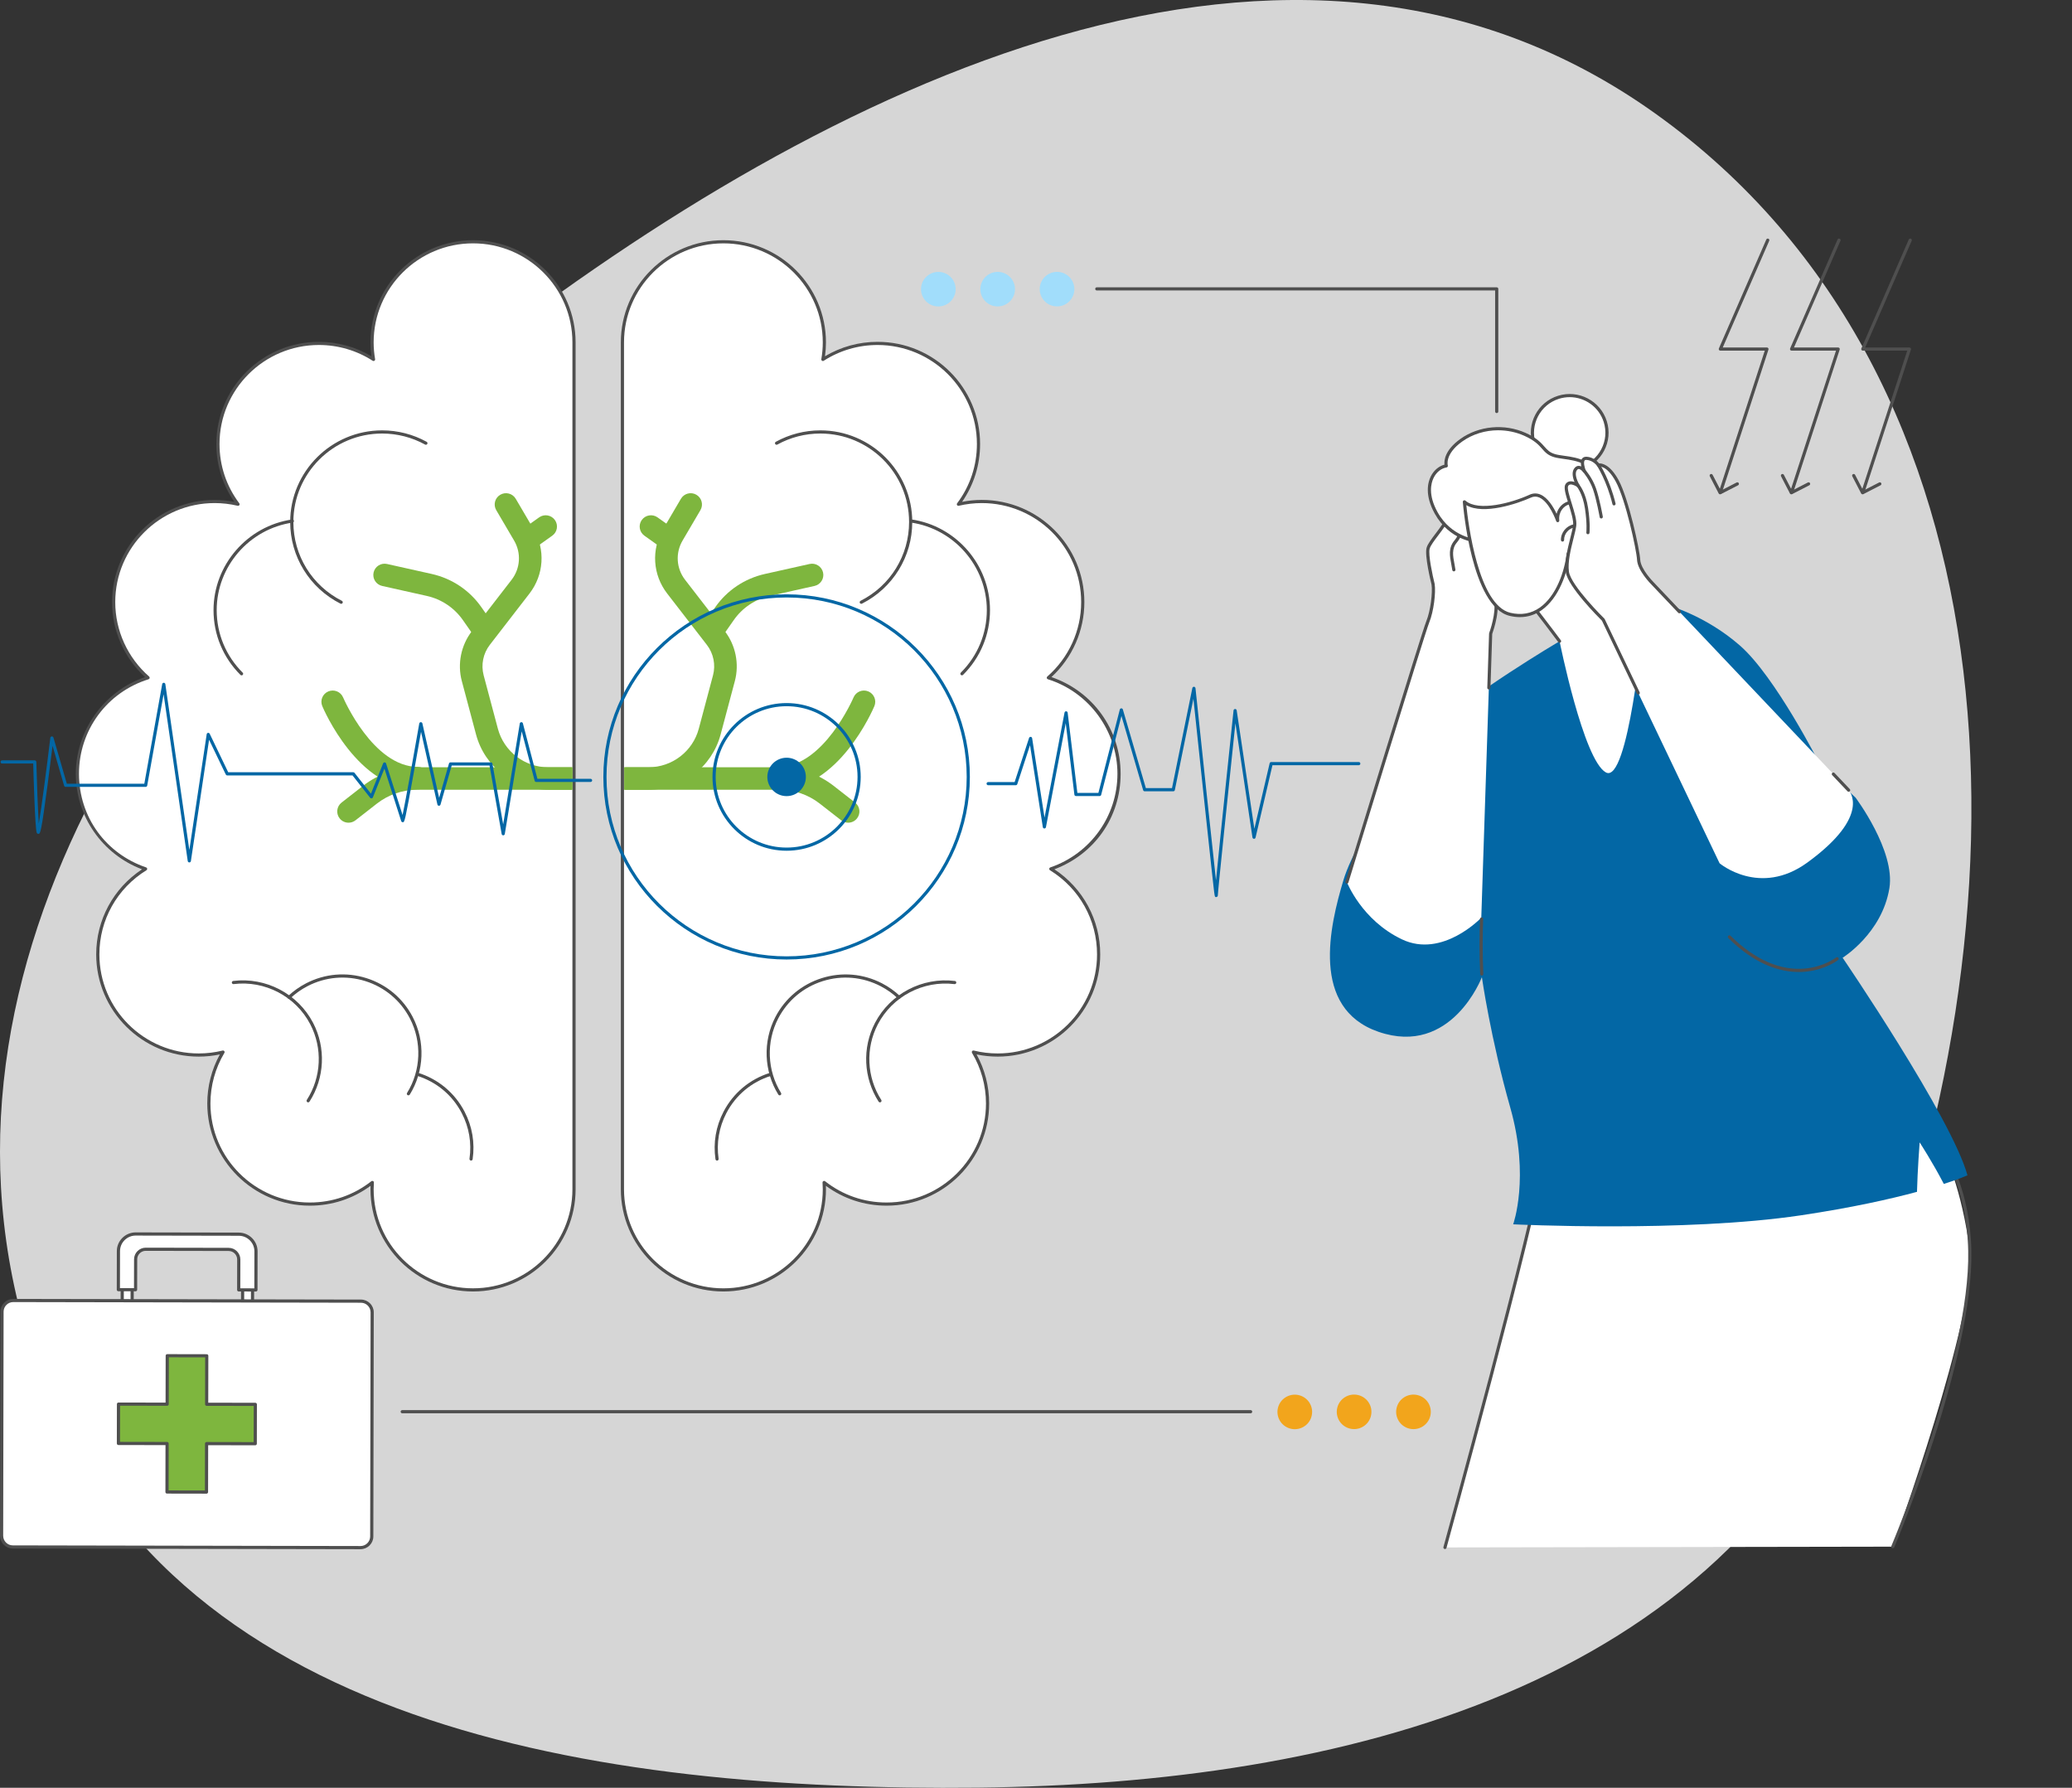
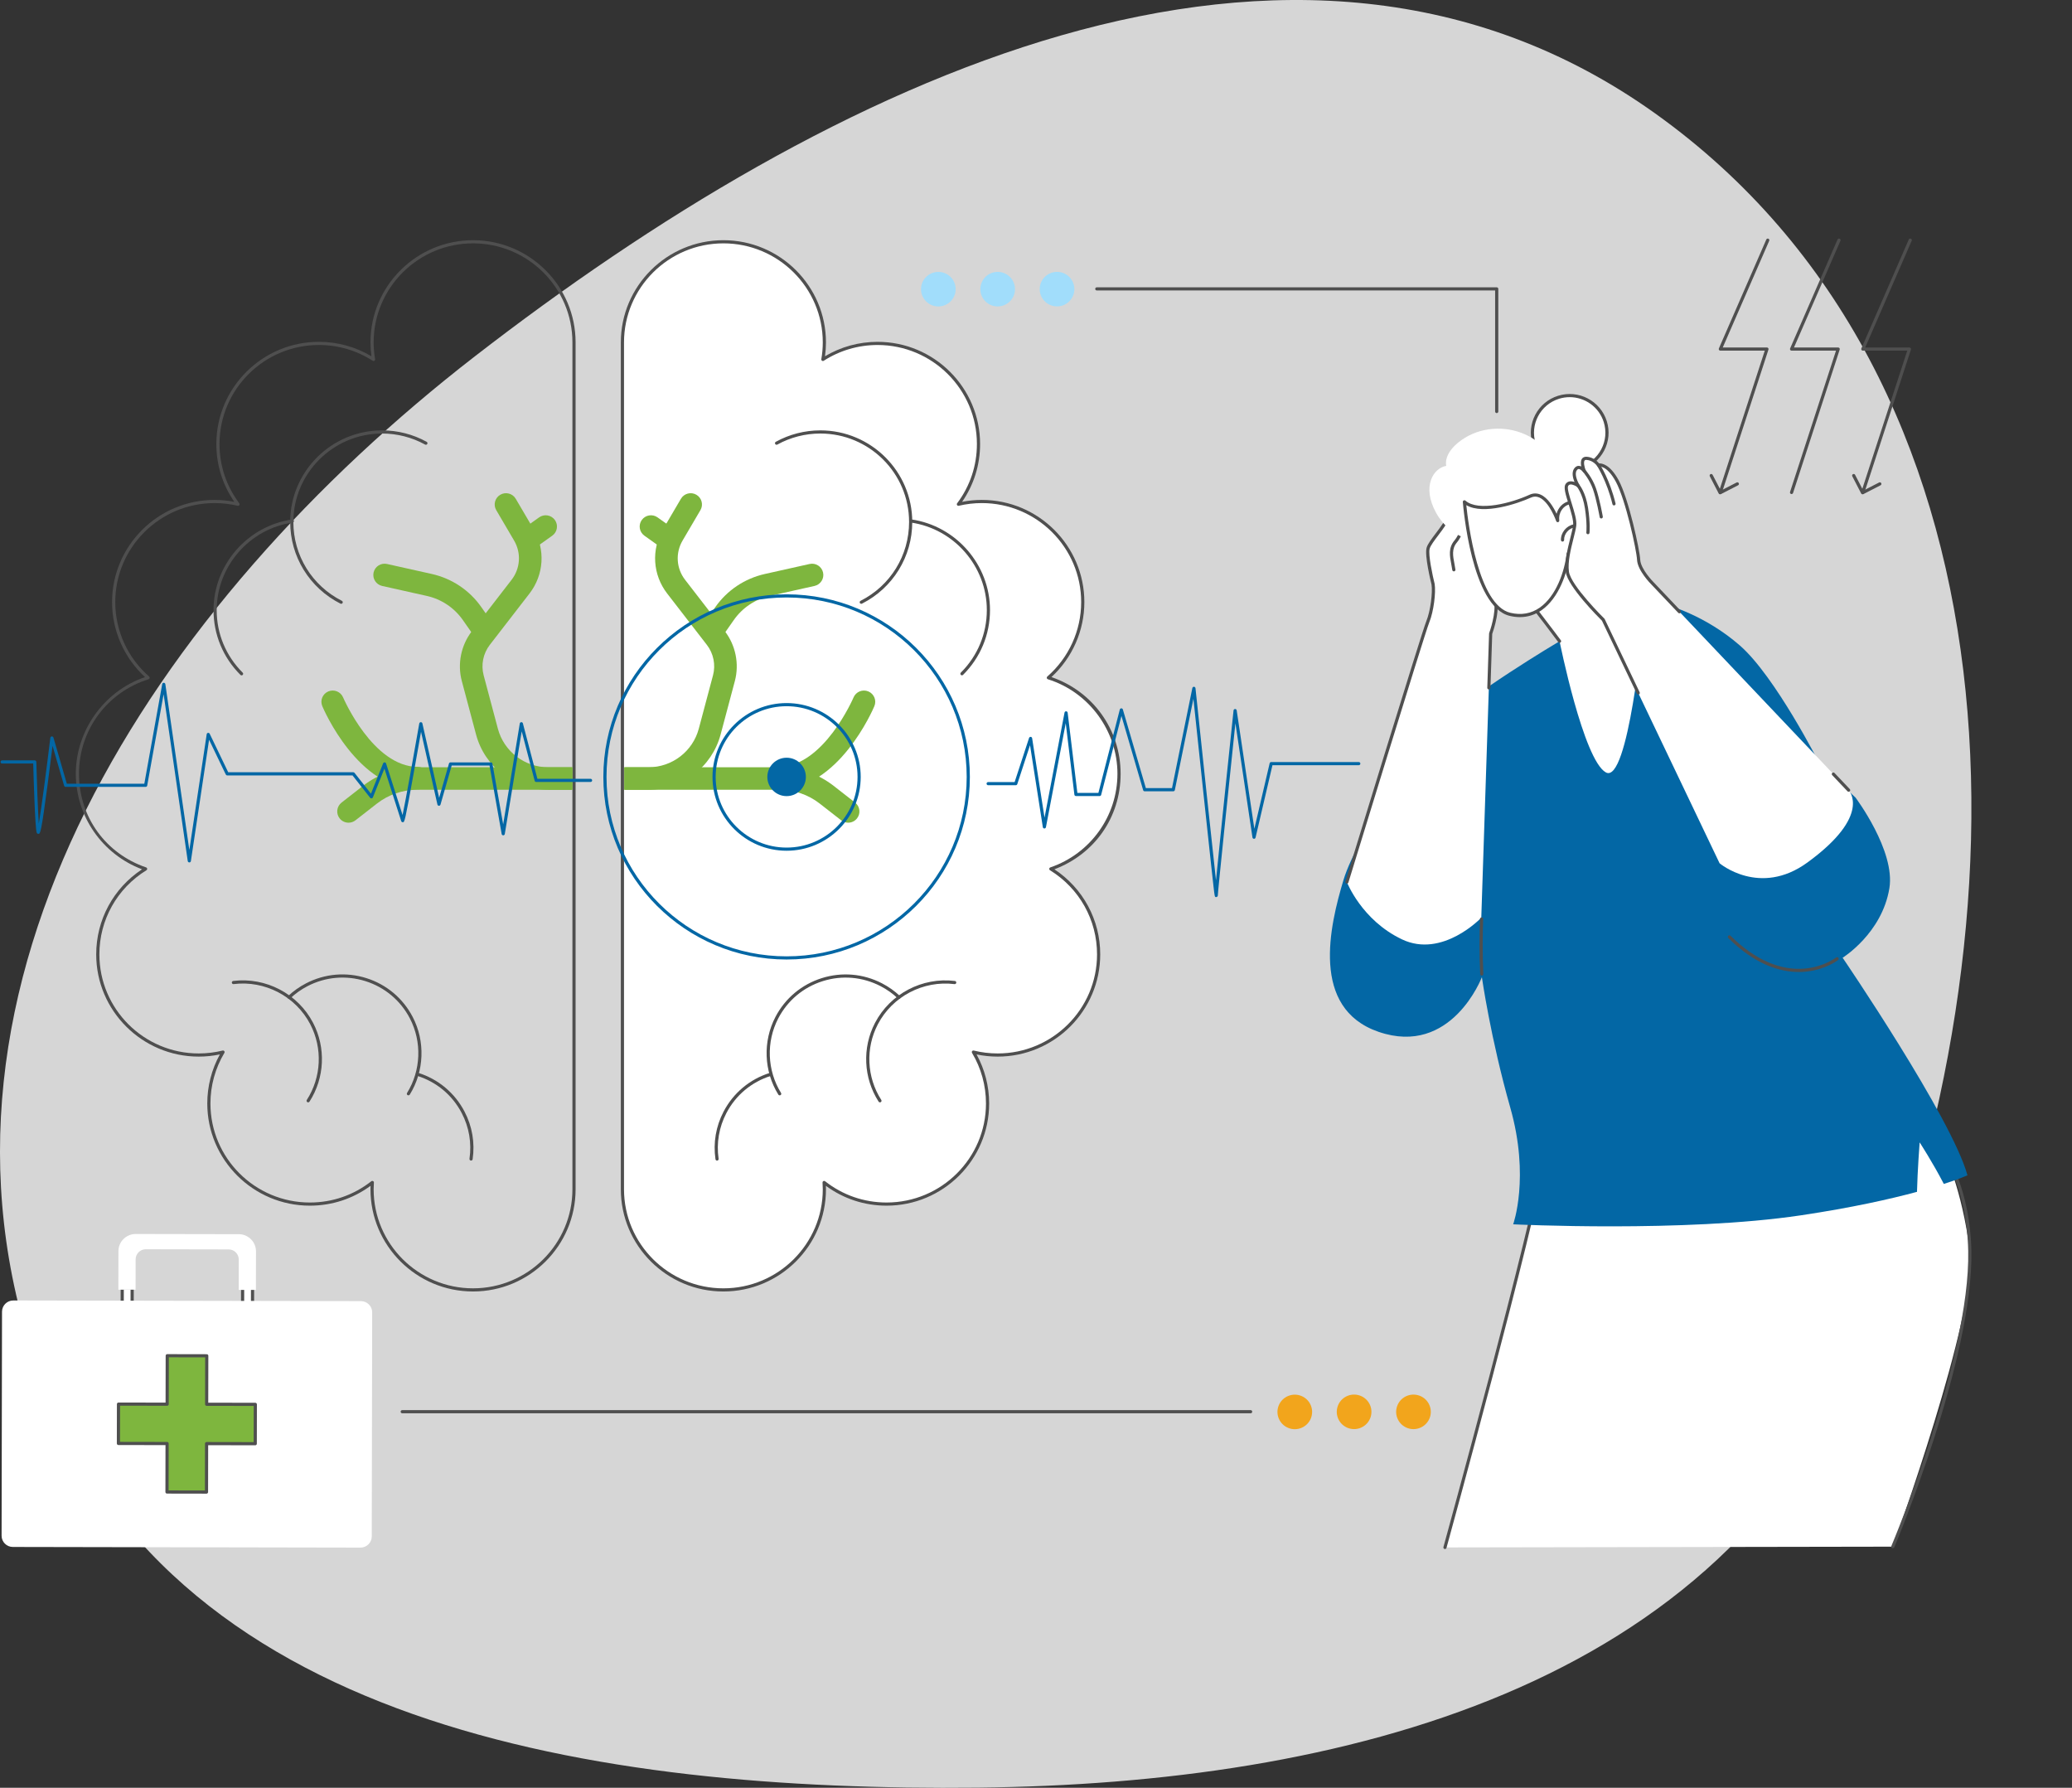
<svg xmlns="http://www.w3.org/2000/svg" width="721" height="622" viewBox="0 0 721 622" fill="none">
  <rect x="0" y="0" width="721" height="622" fill="#333333" stroke="none" />
  <path fill-rule="evenodd" clip-rule="evenodd" d="M340.341 621.944C466.701 620.652 600.215 587.263 648.096 468.92C708.199 320.368 705.571 132.087 575.996 39.495C449.837 -50.656 287.973 28.971 165.303 123.925C54.271 209.87 -34.005 342.131 12.84 475.413C57.062 601.233 208.386 623.292 340.341 621.944Z" fill="white" fill-opacity="0.8" />
  <g clip-path="url(#clip0_1619_20763)">
    <path d="M45.978 448.093L42.523 448.086L42.513 453.366L45.968 453.373L45.978 448.093Z" fill="white" />
    <path d="M45.977 453.918L42.523 453.91C42.218 453.91 41.973 453.664 41.973 453.36L41.983 448.079C41.983 447.775 42.23 447.531 42.535 447.531L45.99 447.539C46.135 447.539 46.277 447.596 46.38 447.701C46.482 447.805 46.54 447.945 46.54 448.089L46.53 453.372C46.53 453.519 46.472 453.659 46.367 453.761C46.265 453.863 46.125 453.92 45.977 453.92V453.918ZM43.076 452.814L45.427 452.819L45.434 448.638L43.083 448.633L43.076 452.814Z" fill="#4F4F4F" />
    <path d="M87.864 448.171L84.41 448.164L84.4 453.444L87.854 453.451L87.864 448.171Z" fill="white" />
    <path d="M87.868 453.998L84.414 453.991C84.269 453.991 84.126 453.934 84.023 453.829C83.921 453.724 83.863 453.585 83.863 453.44L83.873 448.158C83.873 447.854 84.121 447.609 84.426 447.609L87.88 447.617C88.025 447.617 88.168 447.674 88.27 447.779C88.373 447.883 88.43 448.023 88.43 448.168L88.421 453.45C88.421 453.754 88.173 453.998 87.868 453.998ZM84.966 452.894L87.317 452.899L87.325 448.718L84.974 448.713L84.966 452.894Z" fill="#4F4F4F" />
    <path d="M47.175 448.712L47.196 438.137C47.198 436.208 48.786 434.633 50.722 434.638L79.569 434.693C81.505 434.695 83.086 436.278 83.083 438.206L83.063 448.782L89.054 448.794L89.079 435.371C89.084 432.089 86.395 429.4 83.101 429.395L47.213 429.328C43.919 429.323 41.218 432.002 41.212 435.281L41.188 448.704L47.178 448.717L47.175 448.712Z" fill="white" />
-     <path d="M89.052 449.343L83.061 449.331C82.916 449.331 82.774 449.273 82.671 449.169C82.569 449.064 82.511 448.925 82.511 448.78L82.531 438.205C82.534 436.575 81.205 435.247 79.567 435.242L50.72 435.187H50.715C49.08 435.187 47.749 436.51 47.746 438.138L47.726 448.713C47.726 449.017 47.479 449.261 47.174 449.261L41.183 449.249C40.878 449.249 40.633 449.002 40.633 448.698L40.658 435.275C40.66 433.54 41.346 431.908 42.589 430.677C43.827 429.449 45.465 428.773 47.201 428.773H47.214L83.101 428.841C84.842 428.843 86.481 429.526 87.719 430.762C88.954 431.998 89.635 433.635 89.632 435.367L89.607 448.79C89.607 448.937 89.55 449.077 89.445 449.179C89.342 449.281 89.202 449.338 89.054 449.338L89.052 449.343ZM83.614 448.234L88.501 448.244L88.527 435.369C88.529 433.929 87.964 432.571 86.936 431.542C85.908 430.513 84.545 429.945 83.099 429.942L47.211 429.875H47.201C45.758 429.875 44.397 430.438 43.369 431.46C42.336 432.484 41.766 433.842 41.763 435.282L41.738 448.157L46.626 448.167L46.646 438.14C46.651 435.907 48.477 434.091 50.718 434.091H50.725L79.572 434.146C81.818 434.151 83.642 435.972 83.637 438.21L83.617 448.237L83.614 448.234Z" fill="#4F4F4F" />
    <path d="M125.447 538.443L4.454 538.214C2.306 538.209 0.55 536.455 0.555 534.314L0.702 456.346C0.707 454.205 2.468 452.456 4.617 452.461L125.609 452.69C127.758 452.695 129.514 454.449 129.509 456.59L129.361 534.558C129.356 536.699 127.595 538.448 125.447 538.443Z" fill="white" />
-     <path d="M125.452 538.995H125.442L4.45 538.766C3.264 538.766 2.146 538.297 1.303 537.455C0.46 536.613 0 535.499 0 534.315L0.148 456.347C0.148 455.166 0.618 454.052 1.463 453.212C2.306 452.375 3.422 451.914 4.607 451.914H4.617L125.61 452.143C126.795 452.143 127.913 452.612 128.756 453.454C129.599 454.296 130.062 455.413 130.059 456.594L129.912 534.56C129.912 535.741 129.442 536.855 128.596 537.694C127.753 538.532 126.635 538.993 125.452 538.993V538.995ZM4.607 453.015C3.717 453.015 2.879 453.362 2.244 453.992C1.606 454.625 1.256 455.462 1.253 456.352L1.106 534.318C1.106 535.208 1.453 536.047 2.086 536.68C2.721 537.316 3.562 537.664 4.455 537.667L125.447 537.896H125.455C126.345 537.896 127.183 537.55 127.818 536.919C128.456 536.287 128.806 535.449 128.809 534.56L128.956 456.591C128.956 455.702 128.609 454.862 127.973 454.229C127.338 453.594 126.498 453.245 125.605 453.242L4.612 453.013H4.605L4.607 453.015Z" fill="#4F4F4F" />
    <path d="M88.848 488.602L71.915 488.569L71.945 471.705L58.2 471.68L58.168 488.544L41.234 488.512L41.207 502.199L58.143 502.232L58.11 519.096L71.855 519.121L71.887 502.257L88.823 502.289L88.848 488.602Z" fill="#7EB63E" />
    <path d="M71.854 519.671L58.11 519.646C57.965 519.646 57.822 519.588 57.72 519.484C57.617 519.379 57.56 519.24 57.56 519.095L57.59 502.781L41.206 502.751C40.901 502.751 40.656 502.505 40.656 502.201L40.681 488.513C40.681 488.209 40.929 487.965 41.234 487.965L57.617 487.995L57.647 471.681C57.647 471.534 57.705 471.394 57.81 471.292C57.912 471.19 58.052 471.133 58.2 471.133L71.944 471.16C72.249 471.16 72.495 471.407 72.495 471.711L72.465 488.025L88.848 488.055C88.993 488.055 89.135 488.112 89.238 488.217C89.34 488.321 89.398 488.461 89.398 488.605L89.373 502.293C89.373 502.44 89.315 502.579 89.21 502.682C89.108 502.784 88.968 502.841 88.82 502.841L72.437 502.811L72.407 519.125C72.407 519.429 72.159 519.673 71.854 519.673V519.671ZM58.663 518.547L71.304 518.569L71.334 502.255C71.334 502.108 71.391 501.969 71.496 501.867C71.599 501.765 71.739 501.707 71.887 501.707L88.27 501.737L88.295 489.149L71.912 489.119C71.767 489.119 71.624 489.061 71.522 488.957C71.419 488.852 71.362 488.712 71.362 488.568L71.391 472.254L58.75 472.229L58.72 488.543C58.72 488.847 58.473 489.091 58.167 489.091L41.784 489.061L41.759 501.65L58.142 501.68C58.448 501.68 58.693 501.926 58.693 502.23L58.663 518.544V518.547Z" fill="#4F4F4F" />
-     <path d="M199.739 119.122C199.739 99.791 184.009 84.117 164.602 84.117C145.194 84.117 129.464 99.788 129.464 119.122C129.464 121.143 129.647 123.121 129.977 125.05C124.497 121.529 117.973 119.478 110.967 119.478C91.563 119.478 75.83 135.149 75.83 154.483C75.83 162.34 78.429 169.594 82.819 175.434C80.207 174.819 77.486 174.482 74.684 174.482C55.28 174.482 39.547 190.153 39.547 209.487C39.547 219.98 44.187 229.389 51.528 235.803C37.271 240.261 26.926 253.53 26.926 269.203C26.926 284.877 36.851 297.59 50.655 302.309C40.673 308.484 34.024 319.498 34.024 332.064C34.024 351.395 49.755 367.066 69.162 367.066C72.073 367.066 74.9 366.708 77.603 366.042C74.474 371.275 72.674 377.387 72.674 383.923C72.674 403.255 88.404 418.928 107.811 418.928C116.022 418.928 123.571 416.113 129.552 411.411C129.499 412.195 129.462 412.985 129.462 413.783C129.462 433.114 145.192 448.785 164.599 448.785C184.006 448.785 199.736 433.114 199.736 413.783V119.122H199.739Z" fill="white" />
    <path d="M164.602 449.332C144.925 449.332 128.915 433.382 128.915 413.779C128.915 413.393 128.922 412.994 128.94 412.566C122.782 417.088 115.506 419.473 107.814 419.473C88.137 419.473 72.127 403.523 72.127 383.92C72.127 377.942 73.637 372.069 76.506 366.853C74.09 367.357 71.626 367.613 69.165 367.613C49.488 367.613 33.477 351.663 33.477 332.06C33.477 320.055 39.415 309.066 49.423 302.445C35.593 297.23 26.379 284.008 26.379 269.2C26.379 254.391 36.014 240.507 50.456 235.573C43.162 228.847 38.998 219.394 38.998 209.484C38.998 189.878 55.008 173.931 74.685 173.931C76.972 173.931 79.268 174.155 81.536 174.596C77.439 168.665 75.281 161.741 75.281 154.482C75.281 134.877 91.291 118.929 110.968 118.929C117.432 118.929 123.727 120.663 129.25 123.952C129.027 122.333 128.915 120.713 128.915 119.123C128.915 99.518 144.925 83.57 164.602 83.57C184.28 83.57 200.29 99.52 200.29 119.123V413.779C200.29 433.385 184.28 449.332 164.602 449.332ZM129.555 410.856C129.643 410.856 129.73 410.876 129.813 410.919C130.005 411.021 130.12 411.225 130.105 411.442C130.045 412.336 130.018 413.079 130.018 413.777C130.018 432.774 145.533 448.231 164.602 448.231C183.672 448.231 199.187 432.774 199.187 413.777V119.121C199.187 100.123 183.672 84.667 164.602 84.667C145.533 84.667 130.018 100.123 130.018 119.121C130.018 121.042 130.188 123.006 130.523 124.957C130.561 125.171 130.465 125.388 130.283 125.507C130.1 125.627 129.863 125.629 129.68 125.512C124.095 121.924 117.624 120.028 110.968 120.028C91.899 120.028 76.384 135.485 76.384 154.482C76.384 161.982 78.762 169.114 83.262 175.104C83.402 175.289 83.41 175.54 83.282 175.735C83.154 175.927 82.919 176.021 82.694 175.966C80.058 175.343 77.364 175.029 74.688 175.029C55.618 175.029 40.103 190.486 40.103 209.484C40.103 219.396 44.403 228.837 51.897 235.386C52.047 235.518 52.114 235.717 52.072 235.912C52.032 236.106 51.886 236.263 51.697 236.323C37.212 240.853 27.482 254.064 27.482 269.2C27.482 284.335 36.869 297.011 50.839 301.788C51.041 301.857 51.184 302.034 51.209 302.246C51.234 302.458 51.134 302.662 50.951 302.774C40.701 309.116 34.581 320.062 34.581 332.06C34.581 351.058 50.096 366.515 69.165 366.515C71.959 366.515 74.753 366.176 77.474 365.508C77.689 365.456 77.917 365.535 78.049 365.715C78.182 365.894 78.195 366.133 78.079 366.323C74.906 371.633 73.227 377.72 73.227 383.922C73.227 402.92 88.742 418.376 107.812 418.376C115.653 418.376 123.054 415.817 129.212 410.978C129.312 410.901 129.432 410.861 129.555 410.861V410.856Z" fill="#4F4F4F" />
    <path d="M118.722 210.081C118.637 210.081 118.552 210.061 118.472 210.021C107.681 204.547 100.98 193.657 100.98 181.605C100.98 164.03 115.333 149.734 132.971 149.734C138.394 149.734 143.752 151.11 148.464 153.714C148.732 153.861 148.827 154.195 148.679 154.461C148.532 154.725 148.194 154.823 147.929 154.676C143.379 152.161 138.206 150.833 132.971 150.833C115.94 150.833 102.084 164.638 102.084 181.605C102.084 193.244 108.554 203.757 118.972 209.042C119.245 209.179 119.352 209.51 119.212 209.782C119.114 209.971 118.922 210.081 118.719 210.081H118.722Z" fill="#4F4F4F" />
    <path d="M84.061 234.97C83.921 234.97 83.778 234.916 83.67 234.808C77.627 228.788 74.301 220.785 74.301 212.273C74.301 196.547 86.062 182.989 101.659 180.734C101.962 180.684 102.24 180.898 102.285 181.2C102.327 181.501 102.12 181.778 101.817 181.823C86.76 184.001 75.404 197.09 75.404 212.275C75.404 220.495 78.618 228.223 84.451 234.033C84.666 234.248 84.666 234.597 84.451 234.811C84.343 234.918 84.201 234.973 84.061 234.973V234.97Z" fill="#4F4F4F" />
    <path d="M216.59 119.122C216.59 99.791 232.32 84.117 251.727 84.117C271.134 84.117 286.865 99.788 286.865 119.122C286.865 121.143 286.682 123.121 286.352 125.05C291.832 121.529 298.355 119.478 305.361 119.478C324.766 119.478 340.499 135.149 340.499 154.483C340.499 162.34 337.9 169.594 333.51 175.434C336.122 174.819 338.843 174.482 341.644 174.482C361.049 174.482 376.782 190.153 376.782 209.487C376.782 219.98 372.142 229.389 364.801 235.803C379.058 240.261 389.403 253.53 389.403 269.203C389.403 284.877 379.478 297.59 365.674 302.309C375.656 308.484 382.304 319.498 382.304 332.064C382.304 351.395 366.574 367.066 347.167 367.066C344.256 367.066 341.429 366.708 338.725 366.042C341.854 371.275 343.655 377.387 343.655 383.923C343.655 403.255 327.925 418.928 308.518 418.928C300.306 418.928 292.758 416.113 286.777 411.411C286.83 412.195 286.867 412.985 286.867 413.783C286.867 433.114 271.137 448.785 251.73 448.785C232.323 448.785 216.592 433.114 216.592 413.783V119.122H216.59Z" fill="white" />
    <path d="M251.723 449.335C232.046 449.335 216.035 433.385 216.035 413.782V119.123C216.035 99.518 232.046 83.57 251.723 83.57C271.4 83.57 287.411 99.52 287.411 119.123C287.411 120.716 287.298 122.335 287.075 123.952C292.598 120.661 298.894 118.929 305.357 118.929C325.034 118.929 341.045 134.879 341.045 154.482C341.045 161.741 338.886 168.665 334.789 174.596C337.055 174.155 339.354 173.931 341.64 173.931C361.317 173.931 377.328 189.881 377.328 209.484C377.328 219.394 373.163 228.847 365.869 235.573C380.312 240.507 389.946 253.902 389.946 269.2C389.946 284.497 380.734 297.23 366.902 302.445C376.907 309.066 382.848 320.052 382.848 332.06C382.848 351.666 366.837 367.613 347.16 367.613C344.699 367.613 342.235 367.359 339.819 366.853C342.688 372.069 344.199 377.942 344.199 383.92C344.199 403.525 328.188 419.473 308.511 419.473C300.82 419.473 293.541 417.088 287.386 412.566C287.403 412.994 287.411 413.393 287.411 413.779C287.411 433.385 271.4 449.332 251.723 449.332V449.335ZM251.723 84.669C232.653 84.669 217.138 100.126 217.138 119.123V413.782C217.138 432.779 232.653 448.236 251.723 448.236C270.792 448.236 286.307 432.779 286.307 413.782C286.307 413.084 286.28 412.341 286.22 411.447C286.205 411.23 286.32 411.026 286.513 410.923C286.705 410.824 286.94 410.844 287.11 410.978C293.268 415.82 300.667 418.376 308.511 418.376C327.58 418.376 343.096 402.92 343.096 383.922C343.096 377.72 341.417 371.635 338.243 366.323C338.131 366.133 338.141 365.892 338.273 365.715C338.406 365.535 338.633 365.456 338.849 365.508C341.57 366.176 344.366 366.515 347.158 366.515C366.227 366.515 381.742 351.058 381.742 332.06C381.742 320.062 375.622 309.113 365.372 302.774C365.192 302.662 365.092 302.455 365.114 302.246C365.139 302.034 365.282 301.857 365.484 301.787C379.454 297.011 388.841 283.914 388.841 269.2C388.841 254.486 379.108 240.853 364.626 236.323C364.436 236.263 364.294 236.106 364.251 235.912C364.211 235.717 364.276 235.515 364.426 235.386C371.922 228.835 376.22 219.394 376.22 209.484C376.22 190.486 360.704 175.029 341.635 175.029C338.959 175.029 336.265 175.346 333.628 175.966C333.403 176.021 333.168 175.927 333.041 175.735C332.913 175.54 332.921 175.289 333.061 175.104C337.56 169.114 339.939 161.985 339.939 154.482C339.939 135.485 324.424 120.028 305.354 120.028C298.699 120.028 292.23 121.924 286.645 125.512C286.463 125.629 286.225 125.629 286.042 125.507C285.86 125.388 285.765 125.171 285.802 124.957C286.137 123.006 286.305 121.042 286.305 119.121C286.305 100.123 270.79 84.667 251.72 84.667L251.723 84.669Z" fill="#4F4F4F" />
    <path d="M299.701 210.081C299.501 210.081 299.306 209.971 299.208 209.782C299.071 209.51 299.178 209.181 299.449 209.042C309.866 203.757 316.337 193.244 316.337 181.605C316.337 164.638 302.48 150.833 285.449 150.833C280.214 150.833 275.041 152.161 270.492 154.676C270.227 154.823 269.889 154.728 269.741 154.461C269.594 154.195 269.689 153.861 269.956 153.714C274.669 151.11 280.026 149.734 285.449 149.734C303.09 149.734 317.44 164.032 317.44 181.605C317.44 193.66 310.737 204.547 299.949 210.021C299.869 210.061 299.784 210.081 299.699 210.081H299.701Z" fill="#4F4F4F" />
    <path d="M334.733 234.957C334.593 234.957 334.451 234.902 334.343 234.795C334.128 234.581 334.128 234.232 334.343 234.018C340.176 228.204 343.39 220.477 343.39 212.259C343.39 197.077 332.035 183.985 316.977 181.807C316.675 181.765 316.467 181.486 316.509 181.184C316.552 180.883 316.832 180.668 317.135 180.718C332.732 182.973 344.493 196.531 344.493 212.257C344.493 220.769 341.167 228.773 335.124 234.793C335.016 234.9 334.874 234.955 334.733 234.955V234.957Z" fill="#4F4F4F" />
    <path d="M306.2 383.54C306.017 383.54 305.84 383.45 305.735 383.286C300.442 375.043 299.964 364.532 304.491 355.858C309.767 345.749 320.932 339.901 332.278 341.299C332.58 341.336 332.796 341.61 332.758 341.912C332.72 342.213 332.448 342.43 332.143 342.39C321.257 341.052 310.534 346.661 305.469 356.364C301.125 364.689 301.583 374.779 306.663 382.69C306.828 382.947 306.753 383.286 306.495 383.45C306.402 383.507 306.3 383.537 306.197 383.537L306.2 383.54Z" fill="#4F4F4F" />
    <path d="M271.311 381.101C271.126 381.101 270.946 381.009 270.841 380.84C265.781 372.667 265.398 362.306 269.838 353.796C273.227 347.303 278.95 342.513 285.956 340.308C292.962 338.105 300.408 338.751 306.926 342.125C309.232 343.318 311.348 344.821 313.212 346.59C313.432 346.799 313.442 347.148 313.232 347.367C313.022 347.587 312.674 347.597 312.451 347.387C310.66 345.69 308.629 344.248 306.416 343.101C300.16 339.86 293.012 339.239 286.288 341.357C279.565 343.473 274.07 348.07 270.818 354.302C266.556 362.47 266.924 372.418 271.781 380.262C271.941 380.521 271.861 380.86 271.601 381.019C271.511 381.074 271.411 381.101 271.311 381.101Z" fill="#4F4F4F" />
    <path d="M249.511 403.79C249.241 403.79 249.006 403.593 248.966 403.319C248.131 397.613 249.106 391.884 251.785 386.754C255.174 380.26 260.897 375.471 267.903 373.268C268.191 373.176 268.503 373.338 268.596 373.627C268.688 373.916 268.526 374.225 268.236 374.317C261.512 376.433 256.017 381.03 252.766 387.262C250.194 392.188 249.259 397.688 250.059 403.162C250.104 403.464 249.894 403.743 249.591 403.785C249.564 403.79 249.539 403.79 249.511 403.79Z" fill="#4F4F4F" />
    <path d="M107.23 383.531C107.128 383.531 107.025 383.503 106.933 383.444C106.675 383.279 106.6 382.94 106.765 382.684C111.848 374.77 112.305 364.683 107.961 356.358C102.896 346.655 92.178 341.038 81.287 342.384C80.982 342.426 80.71 342.207 80.672 341.905C80.635 341.604 80.85 341.33 81.153 341.292C92.498 339.889 103.664 345.743 108.939 355.852C113.466 364.526 112.988 375.034 107.696 383.279C107.591 383.444 107.413 383.533 107.23 383.533V383.531Z" fill="#4F4F4F" />
    <path d="M142.119 381.095C142.019 381.095 141.922 381.068 141.829 381.013C141.569 380.854 141.489 380.515 141.649 380.256C146.504 372.411 146.874 362.464 142.612 354.296C139.36 348.064 133.865 343.467 127.142 341.351C120.418 339.236 113.27 339.856 107.014 343.095C104.801 344.242 102.77 345.684 100.979 347.381C100.759 347.591 100.408 347.583 100.198 347.361C99.988 347.142 99.998 346.793 100.218 346.584C102.084 344.815 104.198 343.312 106.504 342.119C113.022 338.742 120.468 338.097 127.474 340.302C134.48 342.507 140.203 347.297 143.592 353.79C148.032 362.3 147.649 372.661 142.589 380.834C142.484 381.001 142.304 381.095 142.119 381.095Z" fill="#4F4F4F" />
    <path d="M163.919 403.782C163.892 403.782 163.867 403.782 163.839 403.777C163.536 403.735 163.329 403.456 163.371 403.154C164.172 397.677 163.236 392.181 160.665 387.254C157.413 381.022 151.918 376.425 145.195 374.309C144.905 374.217 144.742 373.911 144.835 373.619C144.927 373.33 145.237 373.168 145.527 373.26C152.533 375.466 158.256 380.255 161.645 386.746C164.324 391.879 165.3 397.608 164.464 403.311C164.424 403.586 164.189 403.782 163.919 403.782Z" fill="#4F4F4F" />
    <path d="M217.246 266.947H225.66C233.857 266.947 241.053 261.435 243.156 253.541L248.111 234.942C249.082 231.304 248.284 227.355 245.978 224.372L232.161 206.498C227.128 199.99 226.568 191.201 230.733 184.112L236.943 173.534C238.039 171.666 240.448 171.038 242.321 172.132C244.194 173.223 244.825 175.623 243.729 177.489L237.519 188.067C234.98 192.392 235.323 197.752 238.389 201.722L252.206 219.595C255.99 224.492 257.301 230.98 255.708 236.953L250.753 255.552C247.736 266.872 237.416 274.779 225.66 274.779H217.246V266.947Z" fill="#7EB63E" />
    <path d="M217.246 266.985C217.421 266.963 217.599 266.945 217.781 266.945H271.278C278.056 266.945 284.73 269.238 290.07 273.399L297.551 279.232C299.259 280.566 299.562 283.025 298.224 284.729C297.448 285.716 296.293 286.232 295.125 286.232C294.277 286.232 293.424 285.96 292.706 285.4L285.225 279.566C281.263 276.476 276.31 274.775 271.278 274.775H217.781C217.599 274.775 217.421 274.757 217.246 274.735V266.985Z" fill="#7EB63E" />
    <path d="M232.538 191.391C233.763 191.391 234.971 190.821 235.739 189.752C237.002 187.993 236.592 185.546 234.826 184.29L228.806 180.004C227.04 178.745 224.586 179.154 223.323 180.913C222.06 182.673 222.47 185.12 224.236 186.375L230.256 190.661C230.949 191.155 231.747 191.391 232.538 191.391Z" fill="#7EB63E" />
    <path d="M270.958 274.647C291.824 274.647 303.759 246.865 304.257 245.682C305.098 243.688 304.155 241.393 302.154 240.556C300.153 239.719 297.852 240.658 297.011 242.649C296.909 242.891 286.601 266.815 270.961 266.815C268.79 266.815 267.031 268.567 267.031 270.729C267.031 272.892 268.79 274.644 270.961 274.644L270.958 274.647Z" fill="#7EB63E" />
    <path d="M247.73 223.665C248.973 223.665 250.193 223.079 250.959 221.988L255.338 215.728C258.33 211.452 262.789 208.47 267.892 207.331L283.427 203.862C285.546 203.389 286.876 201.296 286.404 199.185C285.928 197.075 283.83 195.744 281.709 196.222L266.174 199.691C259.145 201.261 253.007 205.365 248.89 211.253L244.51 217.512C243.27 219.287 243.708 221.726 245.488 222.964C246.174 223.44 246.957 223.667 247.732 223.667L247.73 223.665Z" fill="#7EB63E" />
    <path d="M199.162 266.947H190.747C182.551 266.947 175.355 261.435 173.251 253.541L168.296 234.942C167.326 231.304 168.124 227.355 170.43 224.372L184.247 206.498C189.279 199.99 189.839 191.201 185.675 184.112L179.464 173.534C178.369 171.666 175.96 171.038 174.087 172.132C172.213 173.223 171.583 175.623 172.678 177.489L178.889 188.067C181.428 192.392 181.085 197.752 178.019 201.722L164.202 219.595C160.417 224.492 159.107 230.98 160.7 236.953L165.655 255.552C168.671 266.872 178.992 274.779 190.747 274.779H199.162V266.947Z" fill="#7EB63E" />
    <path d="M199.16 266.985C198.985 266.963 198.808 266.945 198.625 266.945H145.129C138.35 266.945 131.677 269.238 126.337 273.399L118.856 279.232C117.147 280.566 116.845 283.025 118.183 284.729C118.958 285.716 120.114 286.232 121.282 286.232C122.13 286.232 122.983 285.96 123.701 285.4L131.182 279.566C135.144 276.476 140.096 274.775 145.129 274.775H198.625C198.808 274.775 198.985 274.757 199.16 274.735V266.985Z" fill="#7EB63E" />
    <path d="M183.868 191.391C182.643 191.391 181.435 190.821 180.667 189.752C179.404 187.993 179.814 185.546 181.58 184.29L187.6 180.004C189.366 178.745 191.82 179.154 193.083 180.913C194.346 182.673 193.936 185.12 192.17 186.375L186.149 190.661C185.457 191.155 184.659 191.391 183.868 191.391Z" fill="#7EB63E" />
    <path d="M145.446 274.647C124.581 274.647 112.645 246.865 112.147 245.682C111.307 243.688 112.25 241.393 114.251 240.556C116.252 239.719 118.553 240.658 119.393 242.649C119.496 242.891 129.803 266.815 145.444 266.815C147.615 266.815 149.373 268.567 149.373 270.729C149.373 272.892 147.615 274.644 145.444 274.644L145.446 274.647Z" fill="#7EB63E" />
    <path d="M168.672 223.665C167.429 223.665 166.208 223.079 165.443 221.988L161.063 215.728C158.072 211.452 153.612 208.47 148.509 207.331L132.974 203.862C130.856 203.389 129.525 201.296 129.998 199.185C130.473 197.075 132.571 195.744 134.693 196.222L150.228 199.691C157.256 201.261 163.394 205.365 167.511 211.253L171.891 217.512C173.132 219.287 172.694 221.726 170.913 222.964C170.228 223.44 169.445 223.667 168.669 223.667L168.672 223.665Z" fill="#7EB63E" />
    <path d="M273.718 276.986C277.421 276.986 280.423 273.995 280.423 270.306C280.423 266.616 277.421 263.625 273.718 263.625C270.014 263.625 267.012 266.616 267.012 270.306C267.012 273.995 270.014 276.986 273.718 276.986Z" fill="#0367A5" />
    <path d="M273.717 295.99C259.498 295.99 247.93 284.466 247.93 270.3C247.93 256.134 259.498 244.609 273.717 244.609C287.937 244.609 299.505 256.134 299.505 270.3C299.505 284.466 287.937 295.99 273.717 295.99ZM273.717 245.706C260.106 245.706 249.033 256.737 249.033 270.297C249.033 283.858 260.106 294.889 273.717 294.889C287.329 294.889 298.402 283.858 298.402 270.297C298.402 256.737 287.329 245.706 273.717 245.706Z" fill="#0367A5" />
    <path d="M273.717 333.83C238.554 333.83 209.945 305.332 209.945 270.302C209.945 235.272 238.552 206.773 273.717 206.773C308.882 206.773 337.486 235.272 337.486 270.302C337.486 305.332 308.879 333.83 273.717 333.83ZM273.717 207.87C239.162 207.87 211.051 235.875 211.051 270.299C211.051 304.724 239.162 332.729 273.717 332.729C308.272 332.729 336.383 304.724 336.383 270.299C336.383 235.875 308.272 207.87 273.717 207.87Z" fill="#0367A5" />
    <path d="M65.876 300.054C65.603 300.054 65.371 299.852 65.331 299.583L56.932 241.541L51.226 273.322C51.179 273.583 50.951 273.775 50.684 273.775H22.845C22.6 273.775 22.382 273.613 22.315 273.379L18.285 259.495C17.905 262.58 17.237 267.914 16.534 273.207C14.303 290.024 14 290.054 13.395 290.114C13.18 290.141 12.882 290.034 12.762 289.675C12.19 287.964 11.662 269.604 11.554 265.644H0.736C0.431 265.644 0.184 265.398 0.184 265.094C0.184 264.79 0.431 264.543 0.736 264.543H12.089C12.39 264.543 12.632 264.78 12.64 265.079C12.822 271.994 13.162 281.749 13.498 286.538C14.501 280.65 16.314 266.599 17.515 256.694C17.545 256.435 17.757 256.233 18.017 256.213C18.28 256.193 18.52 256.357 18.593 256.609L23.258 272.679H50.218L56.444 238C56.492 237.739 56.719 237.547 56.987 237.547H56.997C57.267 237.552 57.495 237.751 57.535 238.018L65.886 295.721L71.924 255.438C71.959 255.199 72.149 255.012 72.387 254.975C72.629 254.94 72.862 255.062 72.967 255.281L79.41 268.679H122.929C123.1 268.679 123.26 268.757 123.362 268.889L129.08 276.137L133.312 265.597C133.397 265.383 133.597 265.228 133.845 265.251C134.077 265.258 134.28 265.413 134.35 265.634C134.4 265.791 138.532 278.729 140.085 283.565C141.178 278.375 143.992 262.642 145.896 251.71C145.941 251.451 146.163 251.262 146.426 251.254C146.696 251.249 146.921 251.429 146.979 251.683L152.812 277.57L156.231 265.647C156.298 265.41 156.516 265.248 156.761 265.248H170.811C171.078 265.248 171.308 265.44 171.353 265.702L175.09 286.802L180.873 251.713C180.916 251.456 181.131 251.264 181.391 251.252C181.654 251.242 181.884 251.411 181.951 251.663L187.004 270.959H205.5C205.806 270.959 206.053 271.206 206.053 271.51C206.053 271.814 205.806 272.061 205.5 272.061H186.578C186.328 272.061 186.108 271.891 186.046 271.65L181.541 254.449L175.656 290.166C175.613 290.43 175.383 290.625 175.115 290.627C174.84 290.632 174.615 290.438 174.568 290.174L170.348 266.35H157.179L153.279 279.947C153.209 280.189 152.997 280.336 152.734 280.346C152.482 280.339 152.266 280.162 152.211 279.917L146.511 254.616C145.956 257.785 144.983 263.29 144 268.749C140.883 286.02 140.791 286.027 140.19 286.072C139.938 286.087 139.693 285.92 139.613 285.684C139.373 284.963 135.198 271.899 133.77 267.429L129.755 277.431C129.683 277.613 129.518 277.742 129.323 277.772C129.128 277.799 128.932 277.722 128.81 277.568L122.667 269.781H79.068C78.855 269.781 78.662 269.659 78.57 269.469L72.752 257.377L66.424 299.59C66.384 299.859 66.151 300.059 65.879 300.059L65.876 300.054Z" fill="#0367A5" />
    <path d="M423.119 312.116C422.899 312.116 422.784 312.046 422.674 311.53H422.666C422.666 311.53 422.666 311.51 422.666 311.5C422.564 311.004 422.461 310.115 422.281 308.53C422.056 306.559 421.746 303.743 421.376 300.364C420.64 293.609 419.675 284.599 418.714 275.591C417.311 262.419 415.92 249.25 415.275 243.118L408.817 274.868C408.764 275.125 408.539 275.309 408.277 275.309H398.317C398.072 275.309 397.856 275.147 397.786 274.913L390.23 249.081L383.177 276.548C383.114 276.792 382.894 276.961 382.641 276.961H374.402C374.122 276.961 373.887 276.755 373.855 276.478L370.848 251.612L363.96 287.801C363.91 288.062 363.684 288.224 363.409 288.247C363.142 288.242 362.914 288.045 362.874 287.781L358.422 259.27L353.987 272.817C353.912 273.044 353.702 273.196 353.462 273.196H343.85C343.544 273.196 343.297 272.95 343.297 272.646C343.297 272.342 343.544 272.095 343.85 272.095H353.062L358.087 256.74C358.167 256.499 358.404 256.349 358.654 256.362C358.91 256.382 359.115 256.573 359.155 256.825L363.469 284.462L370.428 247.914C370.478 247.648 370.723 247.451 370.988 247.468C371.261 247.478 371.483 247.683 371.518 247.952L374.893 275.855H382.216L389.662 246.853C389.725 246.614 389.94 246.444 390.188 246.439C390.443 246.444 390.655 246.596 390.725 246.835L398.729 274.2H407.824L414.905 239.38C414.96 239.113 415.2 238.919 415.473 238.939C415.745 238.951 415.965 239.161 415.995 239.43C418.071 259.155 421.693 293.342 423.134 306.277C424.602 291.264 429.014 249.295 429.239 247.169C429.269 246.895 429.497 246.683 429.777 246.676C430.05 246.661 430.295 246.87 430.335 247.144L436.483 288.341L441.803 265.556C441.861 265.307 442.083 265.13 442.341 265.13H472.816C473.121 265.13 473.369 265.377 473.369 265.681C473.369 265.985 473.121 266.232 472.816 266.232H442.779L436.903 291.406C436.843 291.663 436.608 291.862 436.343 291.83C436.078 291.82 435.858 291.623 435.82 291.361L429.887 251.602C427.541 273.949 423.772 310.219 423.772 311.523C423.772 311.814 423.539 312.088 423.247 312.103C423.201 312.103 423.159 312.108 423.121 312.108L423.119 312.116Z" fill="#0367A5" />
    <path d="M676.419 400.838C676.419 400.838 682.702 413.385 685.436 435.173C688.169 456.961 658.65 538.114 658.65 538.114L502.812 538.383C502.812 538.383 533.57 426.713 537.67 400.838C541.772 374.963 660.698 357.259 676.419 400.838Z" fill="white" />
    <path d="M502.809 538.937C502.761 538.937 502.711 538.929 502.663 538.917C502.371 538.837 502.196 538.533 502.278 538.242C502.586 537.125 533.074 426.305 537.123 400.756C538.086 394.676 544.959 388.865 556.998 383.949C568.203 379.374 582.803 376.06 598.111 374.62C616.155 372.923 633.488 374.029 646.92 377.739C662.69 382.095 673.06 389.999 676.915 400.597C677.57 401.586 685.554 414.095 685.987 435.171C686.755 472.71 659.434 537.683 659.156 538.336C659.038 538.615 658.713 538.747 658.433 538.628C658.153 538.511 658.02 538.187 658.141 537.908C658.416 537.257 685.649 472.498 684.884 435.191C684.444 413.676 676.049 401.277 675.964 401.155C675.937 401.115 675.917 401.073 675.899 401.028C672.19 390.749 662.067 383.062 646.627 378.796C633.323 375.121 616.13 374.027 598.216 375.714C565.805 378.764 540.009 389.605 538.214 400.928C534.154 426.536 503.649 537.417 503.341 538.533C503.274 538.777 503.051 538.937 502.809 538.937Z" fill="#4F4F4F" />
    <path d="M579.893 210.445C579.893 210.445 593.124 213.819 605.456 224.604C617.789 235.391 633.137 265.689 633.137 265.689L645.665 277.482C645.665 277.482 659.58 295.979 657.459 309.006C654.892 324.757 641.181 333.214 641.181 333.214C641.181 333.214 679.197 388.981 684.622 408.917C684.622 408.917 681.998 410.104 676.398 411.913C672.539 404.45 667.986 397.453 667.986 397.453C667.986 397.453 667.231 407.397 667.061 414.664C657.719 417.188 644.437 420.173 626.726 422.824C586.148 428.897 526.544 425.959 526.544 425.959C526.544 425.959 532.427 409.623 525.538 385.37C518.65 361.12 515.656 339.974 515.656 339.974C515.656 339.974 505.098 367.745 479.671 358.982C455.921 350.796 462.687 322.125 467.515 306.111C472.342 290.096 494.075 261.049 501.924 251.829C509.773 242.61 542.682 223.096 542.682 223.096L579.89 210.448L579.893 210.445Z" fill="#0367A5" />
    <path d="M526.848 203.409C527.826 203.105 542.685 223.092 542.685 223.092C542.685 223.092 550.977 264.383 558.786 268.729C566.595 273.077 571.757 217.61 571.757 217.61L543.261 187.242L526.848 203.407V203.409Z" fill="white" />
    <path d="M542.686 223.639C542.515 223.639 542.35 223.562 542.243 223.417C536.94 216.285 528.128 204.798 526.773 203.954C526.61 203.931 526.463 203.839 526.375 203.692C526.245 203.475 526.28 203.196 526.46 203.019L542.873 186.855C542.978 186.75 543.128 186.703 543.271 186.695C543.421 186.698 543.561 186.76 543.664 186.87L572.16 217.237C572.368 217.459 572.355 217.808 572.135 218.015C571.913 218.224 571.562 218.212 571.355 217.987L543.246 188.033L527.718 203.326C528.706 204.2 530.757 206.585 535.57 212.802C539.366 217.708 543.091 222.714 543.128 222.767C543.308 223.011 543.258 223.355 543.013 223.534C542.913 223.606 542.798 223.641 542.686 223.641V223.639Z" fill="#4F4F4F" />
    <path d="M516.625 197.081C516.625 197.081 511.044 180.277 510.111 178.246C509.178 176.215 505.499 175.121 504.261 179.068C503.023 183.015 497.703 188.121 496.95 190.727C496.194 193.334 498.678 203.296 498.678 203.296C499.106 206.054 498.386 212.56 496.812 216.385C495.239 220.213 468.676 306.873 468.676 306.873C468.676 306.873 473.753 320.119 487.85 326.822C501.947 333.525 515.446 319.284 515.446 319.284L518.703 220.454C518.703 220.454 522.09 211.2 519.806 207.983C517.522 204.769 518.373 201.474 517.755 198.397L516.627 197.084L516.625 197.081Z" fill="white" />
    <path d="M505.9 198.794C505.628 198.794 505.39 198.592 505.355 198.318C505.268 197.66 505.137 196.977 505.01 196.314C504.475 193.516 503.922 190.623 506.103 188.044C508.494 185.218 509.635 179.121 509.645 179.061C509.7 178.762 509.99 178.56 510.288 178.62C510.588 178.675 510.785 178.961 510.73 179.26C510.683 179.522 509.527 185.704 506.946 188.754C505.102 190.932 505.583 193.449 506.093 196.11C506.223 196.785 506.356 197.483 506.448 198.173C506.488 198.475 506.276 198.751 505.975 198.791C505.95 198.794 505.925 198.796 505.9 198.796V198.794Z" fill="#4F4F4F" />
    <path d="M468.675 307.415C468.622 307.415 468.567 307.408 468.512 307.39C468.22 307.301 468.057 306.994 468.145 306.705C469.23 303.167 494.733 219.978 496.299 216.17C497.792 212.54 498.555 206.099 498.132 203.373C497.885 202.388 495.646 193.241 496.421 190.567C496.791 189.284 498.075 187.587 499.56 185.623C501.214 183.436 503.09 180.956 503.735 178.898C504.31 177.067 505.503 175.96 507.009 175.866C508.477 175.776 509.998 176.675 510.613 178.011C511.521 179.984 516.604 195.259 517.117 196.802L518.175 198.033C518.237 198.105 518.277 198.19 518.297 198.282C518.502 199.308 518.552 200.36 518.6 201.379C518.702 203.552 518.797 205.605 520.258 207.658C522.589 210.938 519.613 219.544 519.255 220.551L518.637 239.334C518.627 239.631 518.382 239.865 518.087 239.865C518.082 239.865 518.075 239.865 518.07 239.865C517.764 239.855 517.527 239.601 517.537 239.297L518.16 220.429C518.16 220.372 518.172 220.314 518.192 220.259C519.105 217.76 521.098 210.738 519.363 208.296C517.717 205.979 517.609 203.669 517.504 201.431C517.459 200.46 517.417 199.54 517.249 198.638L516.216 197.435C516.169 197.38 516.134 197.317 516.111 197.25C516.056 197.083 510.531 180.45 509.618 178.469C509.193 177.545 508.105 176.892 507.087 176.962C506.046 177.027 505.233 177.832 504.795 179.224C504.093 181.467 502.157 184.026 500.448 186.284C499.088 188.083 497.802 189.782 497.487 190.871C496.902 192.892 498.54 200.425 499.22 203.153C499.678 206.081 498.928 212.694 497.329 216.584C495.783 220.344 469.475 306.157 469.21 307.024C469.138 307.261 468.92 307.413 468.683 307.413L468.675 307.415Z" fill="#4F4F4F" />
    <path d="M625.922 338.173C619.679 338.173 610.967 335.845 601.404 326.354C601.189 326.14 601.187 325.793 601.404 325.577C601.62 325.36 601.97 325.36 602.185 325.577C610.547 333.874 619.551 337.814 628.213 336.964C634.761 336.324 638.886 333.167 638.926 333.134C639.166 332.947 639.511 332.99 639.701 333.229C639.889 333.468 639.846 333.812 639.608 334.001C639.433 334.138 635.234 337.368 628.385 338.056C627.617 338.133 626.795 338.178 625.927 338.178L625.922 338.173Z" fill="#4F4F4F" />
    <path d="M515.616 339.424C515.324 339.424 515.081 339.198 515.066 338.904C514.716 332.25 514.804 324.63 515.001 319.717C515.014 319.413 515.261 319.171 515.574 319.188C515.879 319.201 516.114 319.455 516.104 319.759C515.907 324.648 515.819 332.228 516.169 338.844C516.184 339.148 515.952 339.407 515.646 339.422C515.636 339.422 515.626 339.422 515.616 339.422V339.424Z" fill="#4F4F4F" />
    <path d="M546.208 163.475C553.374 163.475 559.182 157.688 559.182 150.55C559.182 143.412 553.374 137.625 546.208 137.625C539.043 137.625 533.234 143.412 533.234 150.55C533.234 157.688 539.043 163.475 546.208 163.475Z" fill="white" />
    <path d="M546.194 164.032C544.038 164.032 541.899 163.511 539.933 162.487C536.734 160.817 534.378 158.004 533.3 154.57C531.077 147.479 535.058 139.908 542.177 137.693C549.296 135.476 556.897 139.445 559.12 146.537C560.198 149.97 559.868 153.618 558.19 156.808C556.514 159.995 553.69 162.342 550.244 163.416C548.913 163.83 547.55 164.037 546.194 164.037V164.032ZM546.202 138.177C544.978 138.177 543.735 138.359 542.505 138.74C535.966 140.776 532.31 147.728 534.351 154.241C535.339 157.396 537.502 159.977 540.441 161.512C543.38 163.047 546.742 163.346 549.908 162.362C553.075 161.375 555.669 159.222 557.207 156.295C558.748 153.367 559.05 150.018 558.06 146.861C556.402 141.573 551.487 138.174 546.197 138.174L546.202 138.177Z" fill="#4F4F4F" />
    <path d="M513.889 188.188C513.889 188.188 504.855 187.682 499.737 178.442C494.62 169.2 498.829 162.806 503.264 162.089C503.264 162.089 501.938 157.857 508.459 153.175C514.98 148.493 523.699 147.99 530.675 151.127C537.651 154.262 536.588 157.247 540.985 158.53C545.382 159.816 554.254 158.381 558.601 169.409C562.949 180.438 554.885 188.696 546.15 189.867C537.418 191.036 513.887 188.188 513.887 188.188H513.889Z" fill="white" />
-     <path d="M540.544 190.702C530.281 190.702 514.816 188.856 513.843 188.736C513.251 188.699 504.396 187.986 499.259 178.709C495.692 172.268 496.847 167.852 497.853 165.794C498.883 163.686 500.642 162.176 502.633 161.663C502.483 160.267 502.723 156.622 508.143 152.732C514.564 148.122 523.501 147.297 530.909 150.629C534.726 152.343 536.227 154.043 537.435 155.406C538.486 156.592 539.243 157.449 541.149 158.007C542.005 158.256 543.085 158.406 544.228 158.565C549.003 159.223 555.541 160.128 559.123 169.215C561.507 175.265 560.064 179.83 558.43 182.596C555.984 186.74 551.309 189.738 546.232 190.418C544.706 190.622 542.745 190.707 540.547 190.707L540.544 190.702ZM521.342 149.697C516.847 149.697 512.398 151.03 508.786 153.624C502.658 158.025 503.783 161.889 503.796 161.927C503.843 162.079 503.823 162.243 503.738 162.38C503.653 162.515 503.516 162.61 503.358 162.634C501.5 162.933 499.814 164.296 498.846 166.277C497.933 168.146 496.9 172.176 500.224 178.181C505.124 187.032 513.838 187.637 513.926 187.645C513.938 187.645 513.948 187.645 513.961 187.647C514.196 187.675 537.52 190.473 546.084 189.327C550.834 188.691 555.201 185.898 557.477 182.038C558.986 179.484 560.316 175.255 558.093 169.616C554.749 161.127 548.578 160.277 544.073 159.654C542.888 159.49 541.767 159.335 540.834 159.064C538.621 158.416 537.685 157.359 536.602 156.136C535.407 154.783 534.051 153.253 530.452 151.633C527.568 150.337 524.444 149.702 521.34 149.702L521.342 149.697Z" fill="#4F4F4F" />
    <path d="M509.574 174.605C509.574 174.605 512.418 210.677 525.465 213.747C538.511 216.817 544.617 202.125 545.705 192.591C545.705 192.591 554.674 186.86 551.252 178.572C548.386 171.63 541.365 175.575 542.043 181.139C542.043 181.139 538.203 169.998 532.448 172.639C526.71 175.271 514.444 178.851 509.574 174.608V174.605Z" fill="white" />
    <path d="M528.892 214.708C527.742 214.708 526.556 214.564 525.338 214.277C512.052 211.152 509.143 176.133 509.025 174.645C509.008 174.423 509.128 174.211 509.328 174.112C509.528 174.012 509.77 174.042 509.938 174.189C514.408 178.089 525.976 174.999 532.217 172.136C533.49 171.553 534.775 171.528 536.039 172.066C538.655 173.18 540.588 176.496 541.649 178.749C542.222 176.539 543.912 174.924 545.696 174.458C548.217 173.803 550.483 175.261 551.764 178.358C555.008 186.217 547.619 191.913 546.226 192.898C545.446 199.284 542.434 208.098 536.431 212.301C534.145 213.903 531.621 214.706 528.897 214.706L528.892 214.708ZM510.236 175.754C510.874 181.991 514.398 210.577 525.591 213.208C529.378 214.1 532.812 213.492 535.793 211.404C541.576 207.352 544.45 198.703 545.156 192.526C545.176 192.362 545.266 192.215 545.406 192.125C545.756 191.901 553.945 186.538 550.741 178.776C549.69 176.235 547.907 175.019 545.973 175.522C544.04 176.026 542.244 178.238 542.589 181.066C542.624 181.346 542.439 181.605 542.164 181.667C541.889 181.729 541.611 181.575 541.519 181.311C541.496 181.243 539.165 174.593 535.603 173.075C534.625 172.659 533.67 172.679 532.677 173.133C528.277 175.151 516.199 179.275 510.236 175.751V175.754Z" fill="#4F4F4F" />
    <path d="M543.717 188.43C543.422 188.43 543.177 188.196 543.167 187.9C543.079 185.358 545.053 182.916 547.564 182.455C547.862 182.398 548.152 182.597 548.207 182.896C548.262 183.195 548.064 183.482 547.764 183.537C545.768 183.903 544.2 185.844 544.27 187.862C544.28 188.166 544.042 188.421 543.737 188.43C543.73 188.43 543.725 188.43 543.717 188.43Z" fill="#4F4F4F" />
    <path d="M557.892 215.627C557.892 215.627 546.106 204.065 545.396 198.952C544.686 193.839 547.48 186.441 547.947 182.848C548.415 179.257 544.123 170.67 545.191 168.799C546.259 166.928 549.113 168.938 549.113 168.938C549.113 168.938 546.917 165.323 548.177 163.384C549.438 161.448 551.266 163.833 551.266 163.833C551.266 163.833 549.448 159.3 552.084 159.457C554.721 159.614 556.214 161.809 556.214 161.809C556.214 161.809 559.273 160.925 562.745 167.314C566.144 173.568 570.023 191.158 570.201 194.741C570.376 198.324 575.021 202.957 575.021 202.957L643.28 274.92C643.28 274.92 651.609 283.569 628.915 300.09C612.334 312.16 598.367 300.346 598.367 300.346L557.895 215.625L557.892 215.627Z" fill="white" />
    <path d="M570.056 241.646C569.851 241.646 569.654 241.532 569.559 241.332L557.433 215.951C556.362 214.892 545.554 204.115 544.846 199.029C544.349 195.441 545.509 190.824 546.442 187.113C546.877 185.384 547.253 183.891 547.398 182.78C547.613 181.12 546.672 178.098 545.842 175.429C544.731 171.866 544.084 169.626 544.709 168.529C545.017 167.991 545.484 167.64 546.062 167.51C546.67 167.376 547.318 167.5 547.885 167.7C547.34 166.364 546.837 164.433 547.71 163.087C548.233 162.285 548.853 162.096 549.281 162.081C549.621 162.063 549.941 162.153 550.234 162.287C550.052 161.355 549.999 160.269 550.497 159.584C550.739 159.247 551.217 158.859 552.115 158.911C554.431 159.048 555.929 160.586 556.457 161.226C557.473 161.176 560.264 161.605 563.228 167.052C566.72 173.478 570.582 191.309 570.749 194.713C570.912 198.047 575.364 202.523 575.409 202.567L584.789 212.455C584.999 212.677 584.989 213.023 584.766 213.232C584.546 213.442 584.196 213.432 583.986 213.21L574.616 203.332C574.431 203.148 569.831 198.518 569.646 194.766C569.481 191.417 565.687 173.884 562.258 167.575C559.086 161.739 556.392 162.33 556.367 162.337C556.14 162.405 555.892 162.315 555.757 162.118C555.744 162.101 554.374 160.144 552.053 160.007C551.572 159.98 551.445 160.159 551.395 160.227C550.959 160.825 551.357 162.576 551.777 163.63C551.88 163.887 551.777 164.176 551.537 164.313C551.297 164.45 550.994 164.388 550.827 164.169C550.622 163.905 549.894 163.152 549.326 163.179C549.236 163.184 548.958 163.194 548.638 163.688C547.76 165.036 549.024 167.732 549.584 168.659C549.719 168.881 549.679 169.167 549.486 169.344C549.296 169.521 549.006 169.541 548.793 169.392C548.383 169.105 547.14 168.4 546.302 168.584C546.025 168.646 545.824 168.801 545.669 169.073C545.249 169.81 546.162 172.746 546.897 175.103C547.803 178.013 548.741 181.023 548.496 182.92C548.343 184.096 547.96 185.618 547.518 187.38C546.607 190.998 545.477 195.501 545.944 198.88C546.622 203.751 558.163 215.124 558.281 215.236C558.326 215.281 558.363 215.333 558.391 215.39L570.557 240.859C570.687 241.133 570.572 241.462 570.297 241.592C570.219 241.626 570.139 241.644 570.059 241.644L570.056 241.646Z" fill="#4F4F4F" />
    <path d="M552.554 185.871C552.534 185.871 552.514 185.871 552.496 185.869C552.194 185.836 551.974 185.567 552.006 185.266C552.009 185.236 552.316 182.144 551.526 176.923C550.745 171.768 548.712 169.318 548.689 169.296C548.492 169.064 548.522 168.718 548.754 168.521C548.987 168.324 549.335 168.354 549.532 168.586C549.625 168.695 551.791 171.302 552.616 176.759C553.429 182.136 553.117 185.251 553.102 185.38C553.072 185.662 552.831 185.874 552.554 185.874V185.871Z" fill="#4F4F4F" />
    <path d="M557.19 180.383C556.928 180.383 556.695 180.196 556.647 179.929C556.637 179.87 555.554 173.777 554.316 170.239C553.103 166.77 550.872 164.226 550.85 164.201C550.647 163.974 550.669 163.626 550.897 163.426C551.125 163.227 551.475 163.247 551.675 163.474C551.773 163.583 554.071 166.197 555.357 169.877C556.622 173.501 557.688 179.486 557.733 179.74C557.786 180.039 557.585 180.323 557.285 180.375C557.253 180.38 557.22 180.383 557.19 180.383Z" fill="#4F4F4F" />
    <path d="M561.631 175.845C561.381 175.845 561.156 175.676 561.096 175.424C559.13 167.319 555.785 162.165 555.75 162.116C555.583 161.861 555.655 161.52 555.911 161.356C556.166 161.189 556.506 161.261 556.673 161.515C556.814 161.729 560.153 166.865 562.166 175.168C562.239 175.462 562.056 175.761 561.758 175.831C561.716 175.84 561.671 175.845 561.628 175.845H561.631Z" fill="#4F4F4F" />
    <path d="M643.277 275.47C643.132 275.47 642.984 275.412 642.877 275.298L637.561 269.694C637.351 269.472 637.361 269.126 637.584 268.916C637.807 268.707 638.154 268.717 638.364 268.939L643.679 274.543C643.89 274.765 643.88 275.111 643.657 275.32C643.549 275.42 643.414 275.47 643.277 275.47Z" fill="#4F4F4F" />
    <path d="M598.626 171.89C598.568 171.89 598.513 171.883 598.456 171.863C598.166 171.771 598.008 171.459 598.101 171.17L614.094 122.002H598.626C598.441 122.002 598.266 121.91 598.166 121.753C598.063 121.598 598.048 121.401 598.121 121.232L614.626 83.332C614.746 83.052 615.072 82.923 615.352 83.047C615.632 83.167 615.759 83.491 615.639 83.77L599.469 120.903H614.854C615.032 120.903 615.197 120.988 615.299 121.13C615.404 121.272 615.432 121.456 615.377 121.623L599.151 171.509C599.076 171.741 598.859 171.888 598.626 171.888V171.89Z" fill="#4F4F4F" />
    <path d="M598.552 171.984C598.352 171.984 598.159 171.875 598.062 171.685L594.968 165.708C594.828 165.438 594.935 165.107 595.205 164.968C595.475 164.828 595.808 164.935 595.948 165.204L598.79 170.694L604.3 167.863C604.57 167.723 604.903 167.828 605.043 168.1C605.183 168.369 605.075 168.7 604.805 168.84L598.805 171.922C598.725 171.964 598.637 171.984 598.552 171.984Z" fill="#4F4F4F" />
    <path d="M623.415 171.89C623.357 171.89 623.302 171.883 623.245 171.863C622.955 171.771 622.797 171.459 622.89 171.17L638.883 122.002H623.415C623.23 122.002 623.055 121.91 622.955 121.753C622.852 121.598 622.837 121.401 622.91 121.232L639.413 83.332C639.533 83.052 639.861 82.923 640.138 83.047C640.418 83.167 640.546 83.491 640.426 83.77L624.255 120.903H639.641C639.818 120.903 639.983 120.988 640.086 121.13C640.191 121.272 640.218 121.456 640.163 121.623L623.938 171.509C623.863 171.741 623.645 171.888 623.412 171.888L623.415 171.89Z" fill="#4F4F4F" />
-     <path d="M623.341 171.984C623.141 171.984 622.948 171.875 622.851 171.685L619.757 165.708C619.617 165.438 619.724 165.107 619.994 164.968C620.265 164.828 620.597 164.935 620.737 165.204L623.579 170.694L629.089 167.863C629.359 167.723 629.692 167.828 629.832 168.1C629.972 168.369 629.864 168.7 629.594 168.84L623.594 171.922C623.514 171.964 623.426 171.984 623.341 171.984Z" fill="#4F4F4F" />
    <path d="M648.204 171.89C648.147 171.89 648.092 171.883 648.034 171.863C647.744 171.771 647.586 171.459 647.679 171.17L663.672 122.002H648.204C648.019 122.002 647.844 121.91 647.744 121.753C647.641 121.598 647.624 121.401 647.699 121.232L664.202 83.332C664.322 83.052 664.647 82.923 664.927 83.047C665.207 83.167 665.335 83.491 665.215 83.77L649.044 120.903H664.43C664.607 120.903 664.772 120.988 664.875 121.13C664.98 121.272 665.007 121.456 664.952 121.623L648.727 171.509C648.652 171.741 648.434 171.888 648.202 171.888L648.204 171.89Z" fill="#4F4F4F" />
    <path d="M648.13 171.984C647.93 171.984 647.737 171.875 647.64 171.685L644.546 165.708C644.406 165.438 644.513 165.107 644.784 164.968C645.054 164.828 645.386 164.935 645.526 165.204L648.368 170.694L653.878 167.863C654.148 167.723 654.481 167.828 654.621 168.1C654.761 168.369 654.653 168.7 654.383 168.84L648.383 171.922C648.303 171.964 648.215 171.984 648.13 171.984Z" fill="#4F4F4F" />
    <path d="M520.817 143.719C520.512 143.719 520.264 143.473 520.264 143.169V101.062H381.658C381.353 101.062 381.105 100.816 381.105 100.512C381.105 100.208 381.353 99.961 381.658 99.961H520.817C521.122 99.961 521.37 100.208 521.37 100.512V143.169C521.37 143.473 521.122 143.719 520.817 143.719Z" fill="#4F4F4F" />
    <path d="M373.686 101.975C374.451 98.746 372.444 95.51 369.202 94.748C365.961 93.986 362.713 95.986 361.948 99.215C361.183 102.445 363.19 105.68 366.432 106.443C369.673 107.205 372.921 105.205 373.686 101.975Z" fill="#A1DDFB" />
    <path d="M353.03 101.983C353.795 98.754 351.787 95.518 348.546 94.756C345.305 93.994 342.057 95.994 341.292 99.223C340.526 102.452 342.534 105.688 345.775 106.45C349.017 107.213 352.265 105.213 353.03 101.983Z" fill="#A1DDFB" />
    <path d="M330.781 104.857C333.136 102.511 333.136 98.707 330.781 96.361C328.426 94.015 324.608 94.015 322.252 96.361C319.897 98.707 319.897 102.511 322.252 104.857C324.608 107.204 328.426 107.204 330.781 104.857Z" fill="#A1DDFB" />
    <path d="M435.182 491.711H139.963C139.658 491.711 139.41 491.464 139.41 491.16C139.41 490.856 139.658 490.609 139.963 490.609H435.182C435.487 490.609 435.734 490.856 435.734 491.16C435.734 491.464 435.487 491.711 435.182 491.711Z" fill="#4F4F4F" />
    <path d="M497.721 492.593C498.486 489.363 496.479 486.128 493.237 485.366C489.996 484.603 486.748 486.603 485.983 489.833C485.218 493.062 487.225 496.298 490.467 497.06C493.708 497.822 496.956 495.822 497.721 492.593Z" fill="#F2A51C" />
    <path d="M477.061 492.585C477.826 489.356 475.819 486.12 472.577 485.358C469.336 484.596 466.088 486.596 465.323 489.825C464.558 493.054 466.565 496.29 469.807 497.052C473.048 497.814 476.296 495.814 477.061 492.585Z" fill="#F2A51C" />
    <path d="M452.859 496.786C455.936 495.516 457.397 492.002 456.123 488.937C454.848 485.871 451.32 484.416 448.243 485.685C445.166 486.955 443.705 490.469 444.98 493.535C446.254 496.6 449.782 498.056 452.859 496.786Z" fill="#F2A51C" />
  </g>
  <defs>
    <clipPath id="clip0_1619_20763">
      <rect width="686" height="456" fill="white" transform="translate(0 83)" />
    </clipPath>
  </defs>
</svg>